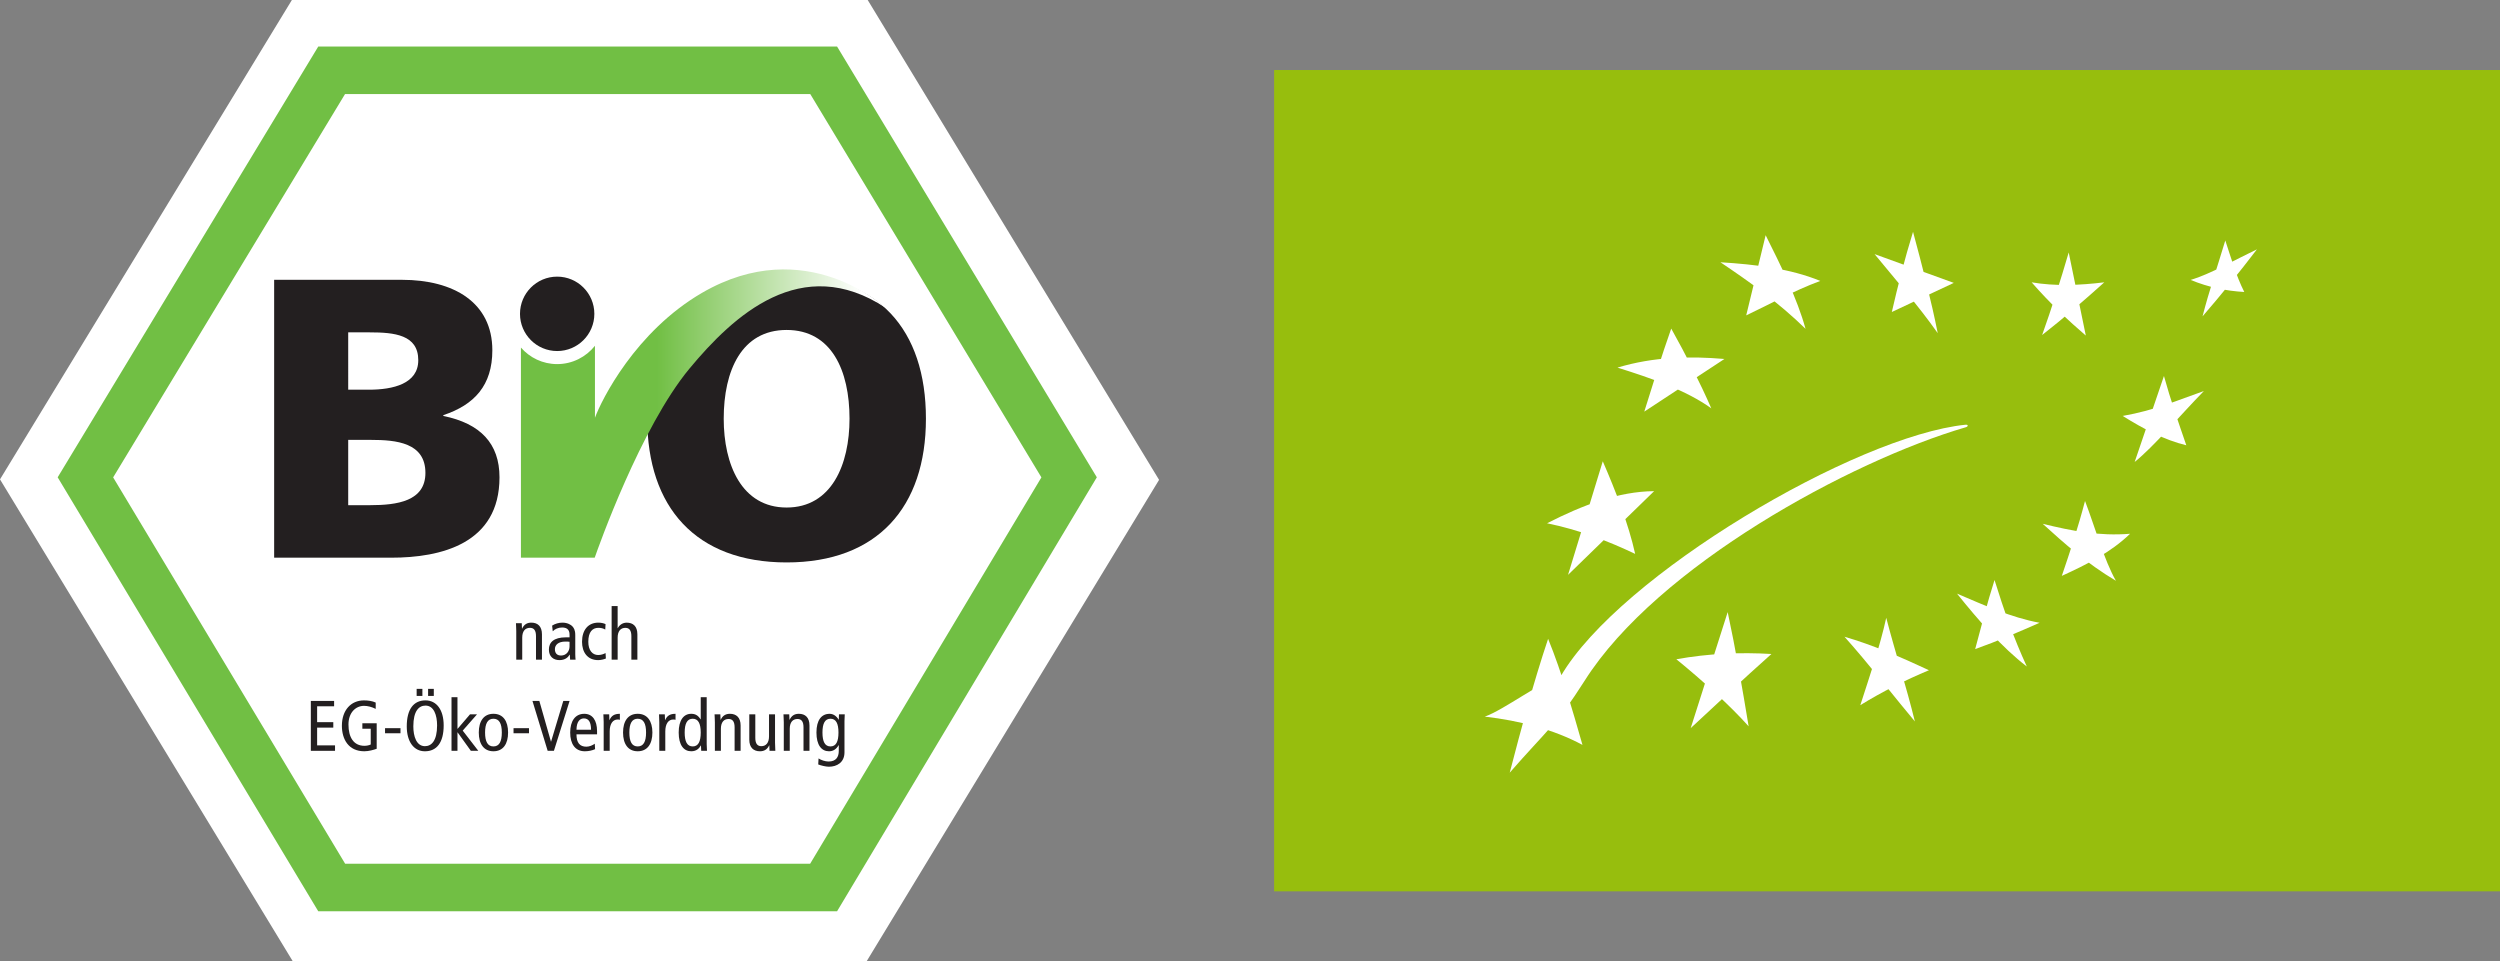
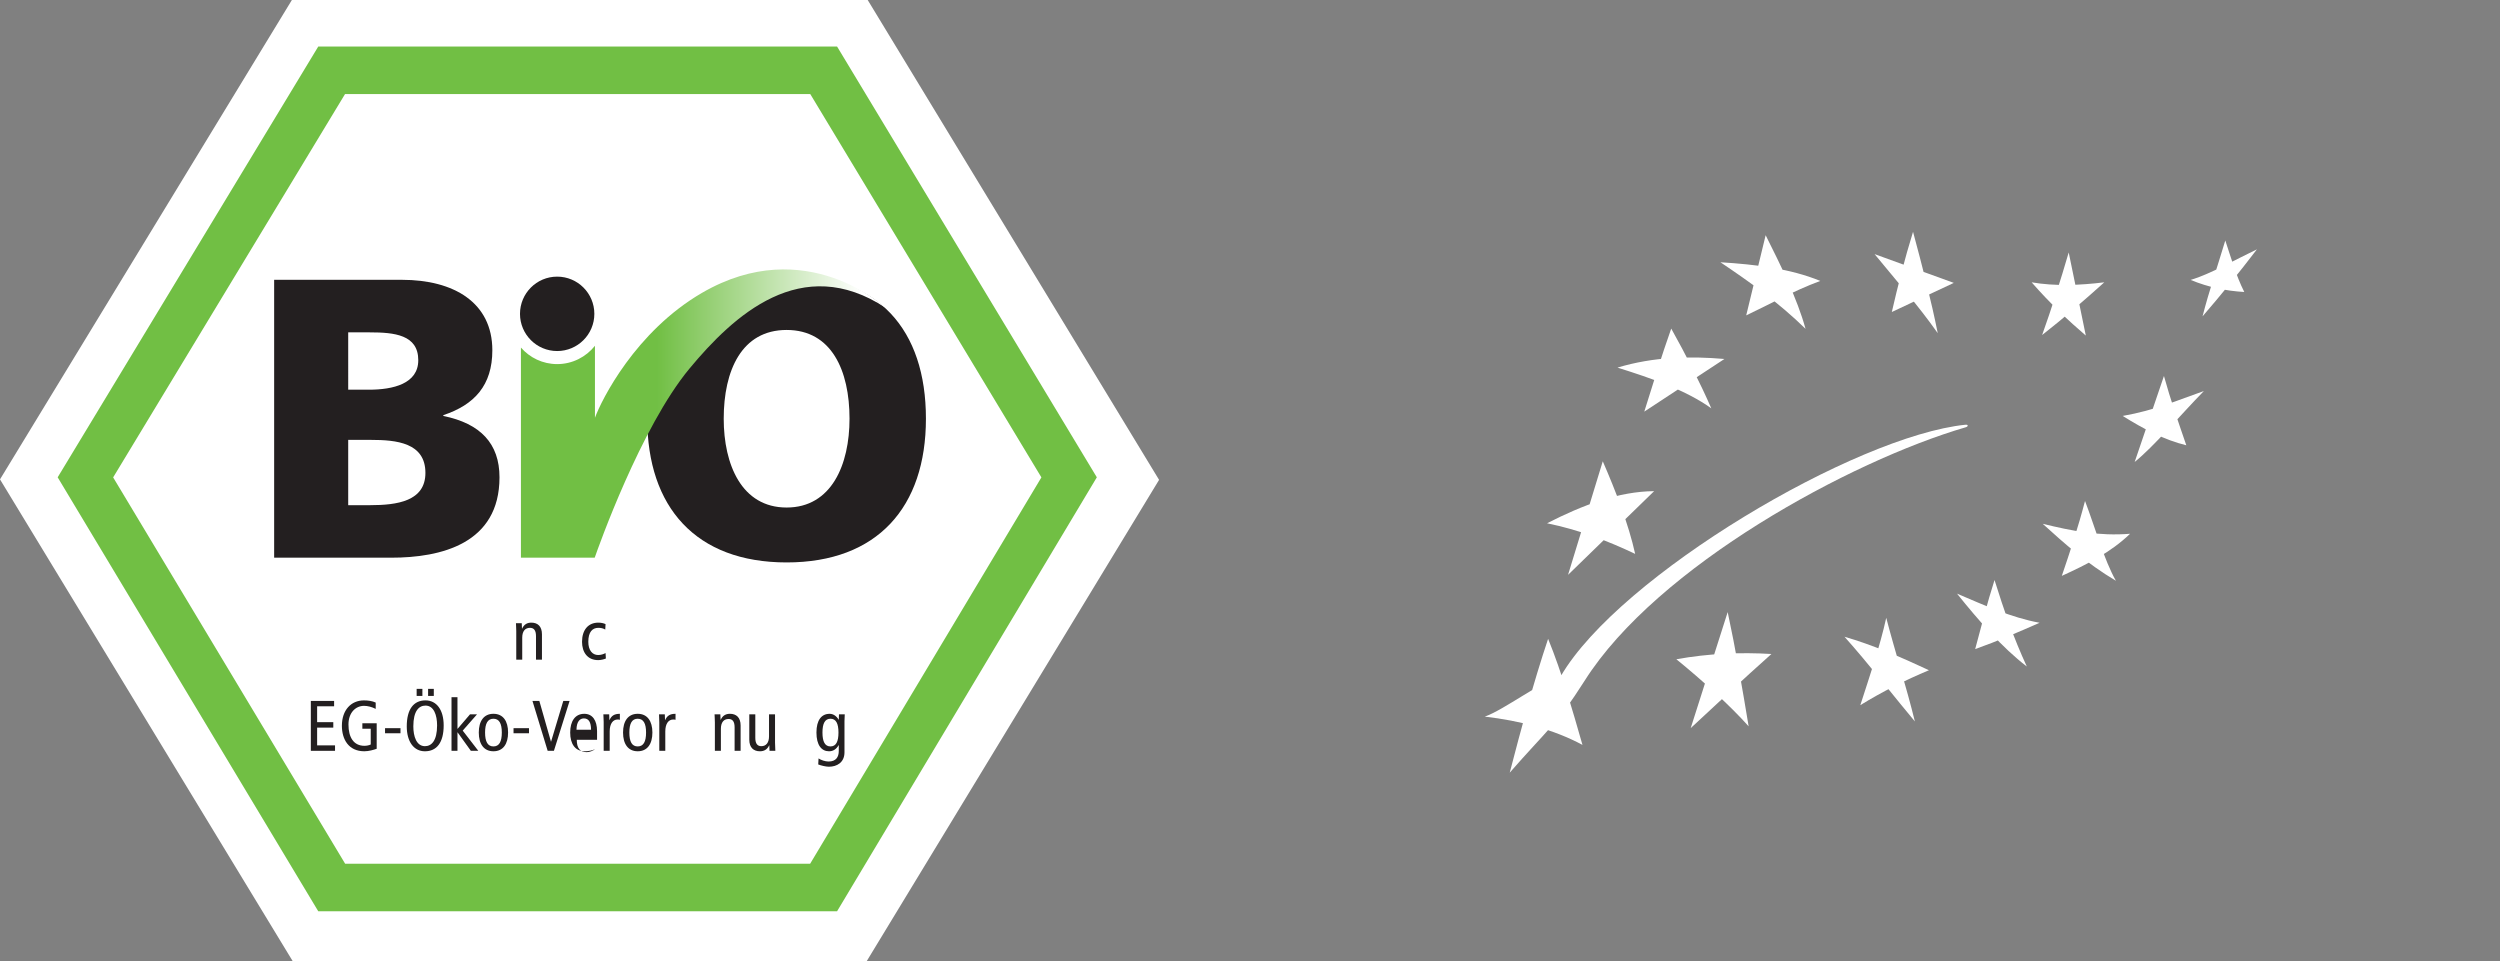
<svg xmlns="http://www.w3.org/2000/svg" version="1.1" id="Ebene_1" x="0px" y="0px" viewBox="0 0 262.641 100.999" enable-background="new 0 0 262.641 100.999" xml:space="preserve" preserveAspectRatio="xMidYMid">
  <rect x="0" y="0" width="262.641" height="100.999" fill="#808080" stroke="none" />
  <g>
-     <rect id="rect2927" x="133.854" y="7.357" fill="#97BE0D" width="128.787" height="86.284" />
    <g id="g2913">
      <path id="path2889" fill="#FFFFFF" d="M180.742,27.552c3.688,0.23,7.328,0.662,10.49,1.96c-2.957,1.107-5.209,2.41-7.782,3.621    l2.043-8.423c1.605,3.21,3.303,6.624,4.191,9.835C186.773,31.702,183.769,29.59,180.742,27.552z" />
      <path id="path2891" fill="#FFFFFF" d="M196.936,26.695l8.323,3.024l-6.511,3.059c0.632-2.75,1.339-5.539,2.229-8.423    c0.958,3.558,1.916,7.225,2.595,10.648C201.468,32.011,199.178,29.44,196.936,26.695z" />
      <path id="path2893" fill="#FFFFFF" d="M213.436,29.66c2.453,0.42,5.039,0.316,7.634,0c-2.12,1.907-4.277,3.77-6.531,5.537    c1.006-2.827,1.93-5.718,2.792-8.674c0.605,2.91,1.201,5.821,1.797,8.731C217.352,33.736,215.369,31.874,213.436,29.66z" />
      <path id="path2895" fill="#FFFFFF" d="M230.142,29.409c2.039-0.601,4.679-2.128,6.964-3.216c-1.895,2.481-3.799,4.828-5.713,7.039    c0.646-2.549,1.559-5.203,2.388-7.97c0.637,1.914,1.125,3.682,1.994,5.412C233.901,30.57,232.027,30.187,230.142,29.409z" />
      <path id="path2897" fill="#FFFFFF" d="M223.001,43.697c3.445-0.607,5.748-1.648,8.529-2.615c-2.429,2.484-5.281,5.858-7.27,7.451    l3.077-9.032c0.69,2.51,1.527,4.885,2.349,7.281C227.367,46.216,225.187,45.059,223.001,43.697z" />
      <path id="path2899" fill="#FFFFFF" d="M214.598,55.028c3.124,0.762,5.896,1.305,9.181,1.049c-2.051,1.979-4.579,3.238-7.172,4.423    c0.859-2.524,1.711-5.078,2.438-7.871c1.083,2.848,2.003,6.195,3.244,8.386C219.217,59.183,216.885,57.105,214.598,55.028z" />
      <path id="path2901" fill="#FFFFFF" d="M205.595,62.364c2.885,1.227,5.634,2.495,8.678,3.063c-2.215,0.974-4.421,1.933-6.768,2.765    c0.662-2.469,1.247-4.789,2.033-7.257c0.954,3.076,2.027,6.136,3.393,9.087C210.328,68.031,207.821,65.136,205.595,62.364z" />
      <path id="path2903" fill="#FFFFFF" d="M193.775,66.894c2.957,0.857,5.916,2.135,8.874,3.517c-2.467,1.034-4.889,2.242-7.211,3.671    c0.986-3.069,2.072-6.199,2.723-9.177c0.924,3.547,2.124,7.268,3.01,10.889C199.377,73.67,196.232,69.626,193.775,66.894z" />
      <path id="path2905" fill="#FFFFFF" d="M176.112,69.258c3.401-0.61,6.723-0.749,9.988-0.552c-3.151,2.802-5.702,5.224-8.481,7.788    c1.301-4.07,2.594-8.131,3.885-12.191c0.824,3.833,1.521,7.902,2.202,12.002C181.735,74.097,178.801,71.445,176.112,69.258z" />
      <path id="path2907" fill="#FFFFFF" d="M169.926,38.619c3.824-1.151,7.547-1.218,11.238-0.907l-8.422,5.532    c0.911-2.908,1.801-5.816,2.831-8.724c1.586,2.833,3.026,5.673,4.211,8.382C177.127,40.986,173.493,39.742,169.926,38.619z" />
      <path id="path2909" fill="#FFFFFF" d="M162.528,54.973c3.729-1.906,7.509-3.346,11.249-3.374l-9.043,8.792l3.648-11.929    c1.361,3.135,2.707,6.591,3.403,9.728C168.921,56.831,165.916,55.668,162.528,54.973z" />
      <path id="path2911" fill="#FFFFFF" d="M155.988,75.287c2.083-0.748,5.771-3.618,7.981-4.25    c6.168-10.595,30.981-25.238,42.523-26.417c0.323-0.031,0.283,0.203,0.011,0.271c-12.109,3.536-32.429,14.606-40.027,26.625    c-2.929,4.626-4.064,5.288-7.869,9.659c1.21-4.638,2.434-9.283,4.032-14.063c1.477,3.629,2.529,7.395,3.61,11.146    C163.248,76.64,159.662,75.71,155.988,75.287z" />
    </g>
  </g>
  <g>
    <polygon id="polygon2583" fill="#FFFFFF" points="30.665,-0.001 0,50.361 30.765,100.999 91.038,100.999 121.768,50.412    121.768,50.412 91.157,-0.001  " />
    <path id="path2585" fill="#71BF44" d="M33.435,4.889L6.059,50.144l27.377,45.593h54.503l27.29-45.593L87.941,4.889H33.435   L33.435,4.889z M85.123,9.881c1.332,2.21,22.871,37.923,24.283,40.271C108,52.506,86.442,88.513,85.111,90.741   c-2.604,0-46.251,0-48.851,0c-1.332-2.214-22.957-38.23-24.373-40.588c1.423-2.353,23.028-38.066,24.361-40.271   C38.835,9.881,82.527,9.881,85.123,9.881z" />
    <path id="path2587" fill="#231F20" d="M36.582,46.213h2.382c2.676,0,5.729,0.292,5.729,3.469c0,2.973-2.969,3.39-5.814,3.39h-2.298   V46.213L36.582,46.213z M28.801,58.589h12.296c5.229,0,11.378-1.463,11.378-8.444c0-3.555-2.009-5.652-5.9-6.446v-0.085   c3.267-1.087,5.148-3.134,5.148-6.816c0-5.021-4.061-7.402-9.498-7.402H28.801V58.589L28.801,58.589z M36.582,34.917h2.254   c2.595,0,5.106,0.25,5.106,2.926c0,2.467-2.633,3.097-5.186,3.097h-2.175V34.917L36.582,34.917z" />
    <path id="path2589" fill="#231F20" d="M76.031,43.989c0-5.062,1.881-9.325,6.608-9.325c4.724,0,6.609,4.263,6.609,9.325   c0,4.816-1.885,9.33-6.609,9.33C77.913,53.319,76.031,48.805,76.031,43.989L76.031,43.989z M68,43.989   c0,9.289,5.102,15.098,14.64,15.098c9.536,0,14.635-5.81,14.635-15.098c0-9.369-5.015-15.098-14.635-15.098   C73.015,28.891,68,34.621,68,43.989z" />
    <path id="path2591" fill="#231F20" d="M62.44,32.973c0,2.153-1.748,3.906-3.906,3.906s-3.905-1.753-3.905-3.906   c0-2.158,1.748-3.911,3.905-3.911S62.44,30.815,62.44,32.973z" />
    <linearGradient id="path2593_1_" gradientUnits="userSpaceOnUse" x1="235.184" y1="-88.699" x2="236.29" y2="-88.699" gradientTransform="matrix(19.522 0 0 -19.522 -4522.243 -1688.185)">
      <stop offset="0" style="stop-color:#71BF44" />
      <stop offset="1" style="stop-color:#FFFFFF" />
    </linearGradient>
    <path id="path2593" fill="url(#path2593_1_)" d="M54.727,36.514v22.073h7.751l0,0c0.362-1.043,4.841-13.707,9.958-19.868   c4.602-5.542,11.748-12.221,20.615-6.375c0,0-8.383-7.926-19.308-1.573c-6.983,4.063-10.552,11.239-11.24,13.118v-7.563   c-0.929,1.168-2.362,1.925-3.969,1.925C57.015,38.252,55.652,37.577,54.727,36.514L54.727,36.514z" />
    <path id="path2595" fill="#231F20" d="M54.236,66.292c0-0.279-0.025-0.55-0.031-0.822h0.607l0.025,0.573h0.013   c0.202-0.441,0.527-0.631,0.97-0.631c0.666,0,1.116,0.384,1.116,1.231V69.3H56.31v-2.469c0-0.617-0.228-0.874-0.632-0.874   c-0.496,0-0.814,0.342-0.814,1.032V69.3h-0.628V66.292L54.236,66.292z" />
-     <path id="path2597" fill="#231F20" d="M59.835,67.895c0,0.533-0.345,0.972-0.893,0.972c-0.437,0-0.646-0.257-0.646-0.671   c0-0.438,0.352-0.795,1.096-0.795c0.175,0,0.331,0,0.442,0.023V67.895L59.835,67.895z M58.069,66.319   c0.221-0.236,0.594-0.397,0.985-0.397c0.266,0,0.514,0.069,0.638,0.245c0.123,0.168,0.143,0.327,0.143,0.613v0.176H59.47   c-1.316,0-1.805,0.542-1.805,1.29c0,0.732,0.475,1.103,1.108,1.103c0.586,0,0.899-0.28,1.07-0.573h0.018l0.033,0.525h0.574   c-0.014-0.142-0.033-0.363-0.033-0.587v-2.004c0-0.536-0.163-0.766-0.327-0.935c-0.124-0.118-0.461-0.363-1.023-0.363   c-0.377,0-0.768,0.111-1.082,0.313L58.069,66.319z" />
    <path id="path2599" fill="#231F20" d="M63.586,66.139c-0.216-0.127-0.437-0.182-0.725-0.182c-0.618,0-1.055,0.426-1.055,1.467   c0,0.887,0.423,1.389,1.037,1.389c0.3,0,0.554-0.092,0.775-0.203l0.033,0.57c-0.189,0.084-0.528,0.169-0.808,0.169   c-1.141,0-1.696-0.844-1.696-1.925c0-1.243,0.646-2.013,1.714-2.013c0.261,0,0.555,0.058,0.756,0.155L63.586,66.139z" />
-     <path id="path2601" fill="#231F20" d="M64.255,63.67h0.632v2.323h0.015c0.163-0.32,0.495-0.579,0.938-0.579   c0.671,0,1.121,0.383,1.121,1.23v2.657h-0.632v-2.469c0-0.617-0.228-0.873-0.631-0.873c-0.496,0-0.81,0.341-0.81,1.031v2.311   h-0.632V63.67L64.255,63.67z" />
    <polygon id="polygon2603" fill="#231F20" points="32.655,73.637 35.1,73.637 35.1,74.2 33.316,74.2 33.316,75.868 35.015,75.868    35.015,76.441 33.316,76.441 33.316,78.306 35.197,78.306 35.197,78.878 32.655,78.878  " />
    <path id="path2605" fill="#231F20" d="M39.574,78.663c-0.306,0.111-0.829,0.263-1.298,0.263c-1.661,0-2.358-1.264-2.358-2.679   c0-1.642,0.957-2.667,2.321-2.667c0.45,0,0.873,0.064,1.231,0.229v0.664c-0.397-0.202-0.841-0.32-1.225-0.32   c-0.854,0-1.636,0.684-1.636,1.962c0,1.346,0.541,2.237,1.682,2.237c0.213,0,0.481-0.047,0.656-0.138V76.56h-0.879v-0.573h1.506   V78.663L39.574,78.663z" />
    <polygon id="polygon2607" fill="#231F20" points="40.451,77.034 42.074,77.034 42.074,76.499 40.451,76.499  " />
    <path id="path2609" fill="#231F20" d="M44.974,73.113h0.6v-0.746h-0.6V73.113z M43.771,73.113h0.604v-0.746h-0.604V73.113z    M42.733,76.311c0,1.618,0.748,2.616,1.909,2.616c1.239,0,1.969-0.914,1.969-2.722c0-1.627-0.744-2.625-1.91-2.625   C43.462,73.581,42.733,74.495,42.733,76.311z M43.423,76.311c0-1.621,0.587-2.184,1.278-2.184c0.887,0,1.218,1.018,1.218,2.078   c0,1.612-0.586,2.186-1.277,2.186C43.756,78.391,43.423,77.364,43.423,76.311L43.423,76.311z" />
    <polygon id="polygon2611" fill="#231F20" points="49.377,75.046 50.112,75.046 48.611,76.756 50.248,78.878 49.465,78.878    48.078,76.946 48.06,76.946 48.06,78.878 47.434,78.878 47.434,73.248 48.06,73.248 48.06,76.581  " />
    <path id="path2613" fill="#231F20" d="M50.96,76.958c0-0.954,0.279-1.45,0.879-1.45c0.601,0,0.88,0.496,0.88,1.45   c0,0.964-0.28,1.459-0.88,1.459C51.239,78.417,50.96,77.921,50.96,76.958z M50.3,76.958c0,1.199,0.528,1.968,1.539,1.968   c1.016,0,1.539-0.769,1.539-1.968c0-1.2-0.522-1.969-1.539-1.969C50.828,74.989,50.3,75.757,50.3,76.958z" />
    <polygon id="polygon2615" fill="#231F20" points="53.95,77.034 55.574,77.034 55.574,76.499 53.95,76.499  " />
    <polygon id="polygon2617" fill="#231F20" points="55.938,73.637 56.661,73.637 57.88,77.907 57.896,77.907 59.177,73.637    59.839,73.637 58.193,78.878 57.535,78.878  " />
-     <path id="path2619" fill="#231F20" d="M60.562,76.666c0.013-0.894,0.377-1.193,0.782-1.193c0.502,0,0.749,0.396,0.749,1.193H60.562   z M62.725,77.147v-0.334c0-1.132-0.481-1.823-1.343-1.823c-0.958,0-1.48,0.768-1.48,1.969c0,1.199,0.523,1.967,1.539,1.967   c0.384,0,0.77-0.082,1.076-0.221l-0.032-0.574c-0.215,0.162-0.566,0.314-0.879,0.314c-0.698,0-1.043-0.411-1.043-1.298H62.725z" />
+     <path id="path2619" fill="#231F20" d="M60.562,76.666c0.013-0.894,0.377-1.193,0.782-1.193c0.502,0,0.749,0.396,0.749,1.193H60.562   z M62.725,77.147v-0.334c0-1.132-0.481-1.823-1.343-1.823c-0.958,0-1.48,0.768-1.48,1.969c0,1.199,0.523,1.967,1.539,1.967   c0.384,0,0.77-0.082,1.076-0.221c-0.215,0.162-0.566,0.314-0.879,0.314c-0.698,0-1.043-0.411-1.043-1.298H62.725z" />
    <path id="path2621" fill="#231F20" d="M63.42,75.868c0-0.28-0.026-0.549-0.032-0.822H64l0.02,0.6h0.014   c0.203-0.468,0.527-0.656,1.088-0.656v0.629c-0.073-0.023-0.157-0.03-0.236-0.03c-0.489,0-0.834,0.429-0.834,1.258v2.032H63.42   V75.868z" />
    <path id="path2623" fill="#231F20" d="M66.118,76.958c0-0.954,0.275-1.45,0.876-1.45c0.605,0,0.879,0.496,0.879,1.45   c0,0.964-0.274,1.459-0.879,1.459C66.393,78.417,66.118,77.921,66.118,76.958z M65.455,76.958c0,1.199,0.528,1.968,1.54,1.968   c1.016,0,1.543-0.769,1.543-1.968c0-1.2-0.528-1.969-1.543-1.969C65.982,74.989,65.455,75.757,65.455,76.958z" />
    <path id="path2625" fill="#231F20" d="M69.262,75.868c0-0.28-0.021-0.549-0.028-0.822h0.607l0.025,0.6h0.014   c0.203-0.468,0.528-0.656,1.089-0.656v0.629c-0.078-0.023-0.157-0.03-0.241-0.03c-0.49,0-0.835,0.429-0.835,1.258v2.032h-0.63   V75.868z" />
-     <path id="path2627" fill="#231F20" d="M73.616,76.958c0,0.964-0.266,1.459-0.84,1.459c-0.58,0-0.846-0.495-0.846-1.459   c0-0.954,0.266-1.45,0.846-1.45C73.35,75.507,73.616,76.003,73.616,76.958z M74.243,73.247h-0.627v2.322h-0.018   c-0.255-0.405-0.542-0.58-0.979-0.58c-0.784,0-1.318,0.65-1.318,1.969c0,1.328,0.534,1.968,1.318,1.968   c0.56,0,0.846-0.313,1.01-0.613h0.013l0.026,0.566h0.607c-0.007-0.239-0.032-0.475-0.032-0.705V73.247L74.243,73.247z" />
    <path id="path2629" fill="#231F20" d="M75.101,75.868c0-0.28-0.024-0.549-0.032-0.822h0.607l0.025,0.572h0.015   c0.201-0.44,0.526-0.629,0.969-0.629c0.666,0,1.121,0.384,1.121,1.23v2.658h-0.631v-2.471c0-0.616-0.228-0.873-0.632-0.873   c-0.495,0-0.809,0.342-0.809,1.032v2.312h-0.632V75.868L75.101,75.868z" />
    <path id="path2631" fill="#231F20" d="M81.423,78.047c0,0.279,0.021,0.56,0.031,0.832h-0.611l-0.02-0.572h-0.019   c-0.202,0.431-0.522,0.62-0.965,0.62c-0.671,0-1.121-0.385-1.121-1.22v-2.66h0.632v2.471c0,0.606,0.222,0.873,0.632,0.873   c0.495,0,0.809-0.351,0.809-1.041v-2.303h0.631V78.047L81.423,78.047z" />
-     <path id="path2633" fill="#231F20" d="M82.341,75.868c0-0.28-0.025-0.549-0.032-0.822h0.606l0.026,0.572h0.014   c0.203-0.44,0.527-0.629,0.97-0.629c0.666,0,1.116,0.384,1.116,1.23v2.658h-0.627v-2.471c0-0.616-0.227-0.873-0.631-0.873   c-0.496,0-0.814,0.342-0.814,1.032v2.312h-0.627V75.868L82.341,75.868z" />
    <path id="path2635" fill="#231F20" d="M86.405,76.958c0-0.954,0.262-1.45,0.841-1.45c0.58,0,0.841,0.496,0.841,1.45   c0,0.964-0.261,1.459-0.841,1.459C86.667,78.417,86.405,77.921,86.405,76.958z M88.719,75.744c0-0.229,0.021-0.476,0.027-0.697   H88.14l-0.021,0.559h-0.018c-0.209-0.37-0.556-0.616-0.939-0.616c-0.854,0-1.389,0.65-1.389,1.969c0,1.328,0.535,1.968,1.323,1.968   c0.424,0,0.758-0.208,1.005-0.64h0.018v0.6c0,0.654-0.299,1.115-1.075,1.115c-0.345,0-0.782-0.145-1.05-0.326l-0.033,0.634   c0.281,0.111,0.797,0.239,1.121,0.239c0.841,0,1.636-0.448,1.636-1.511V75.744L88.719,75.744z" />
  </g>
</svg>